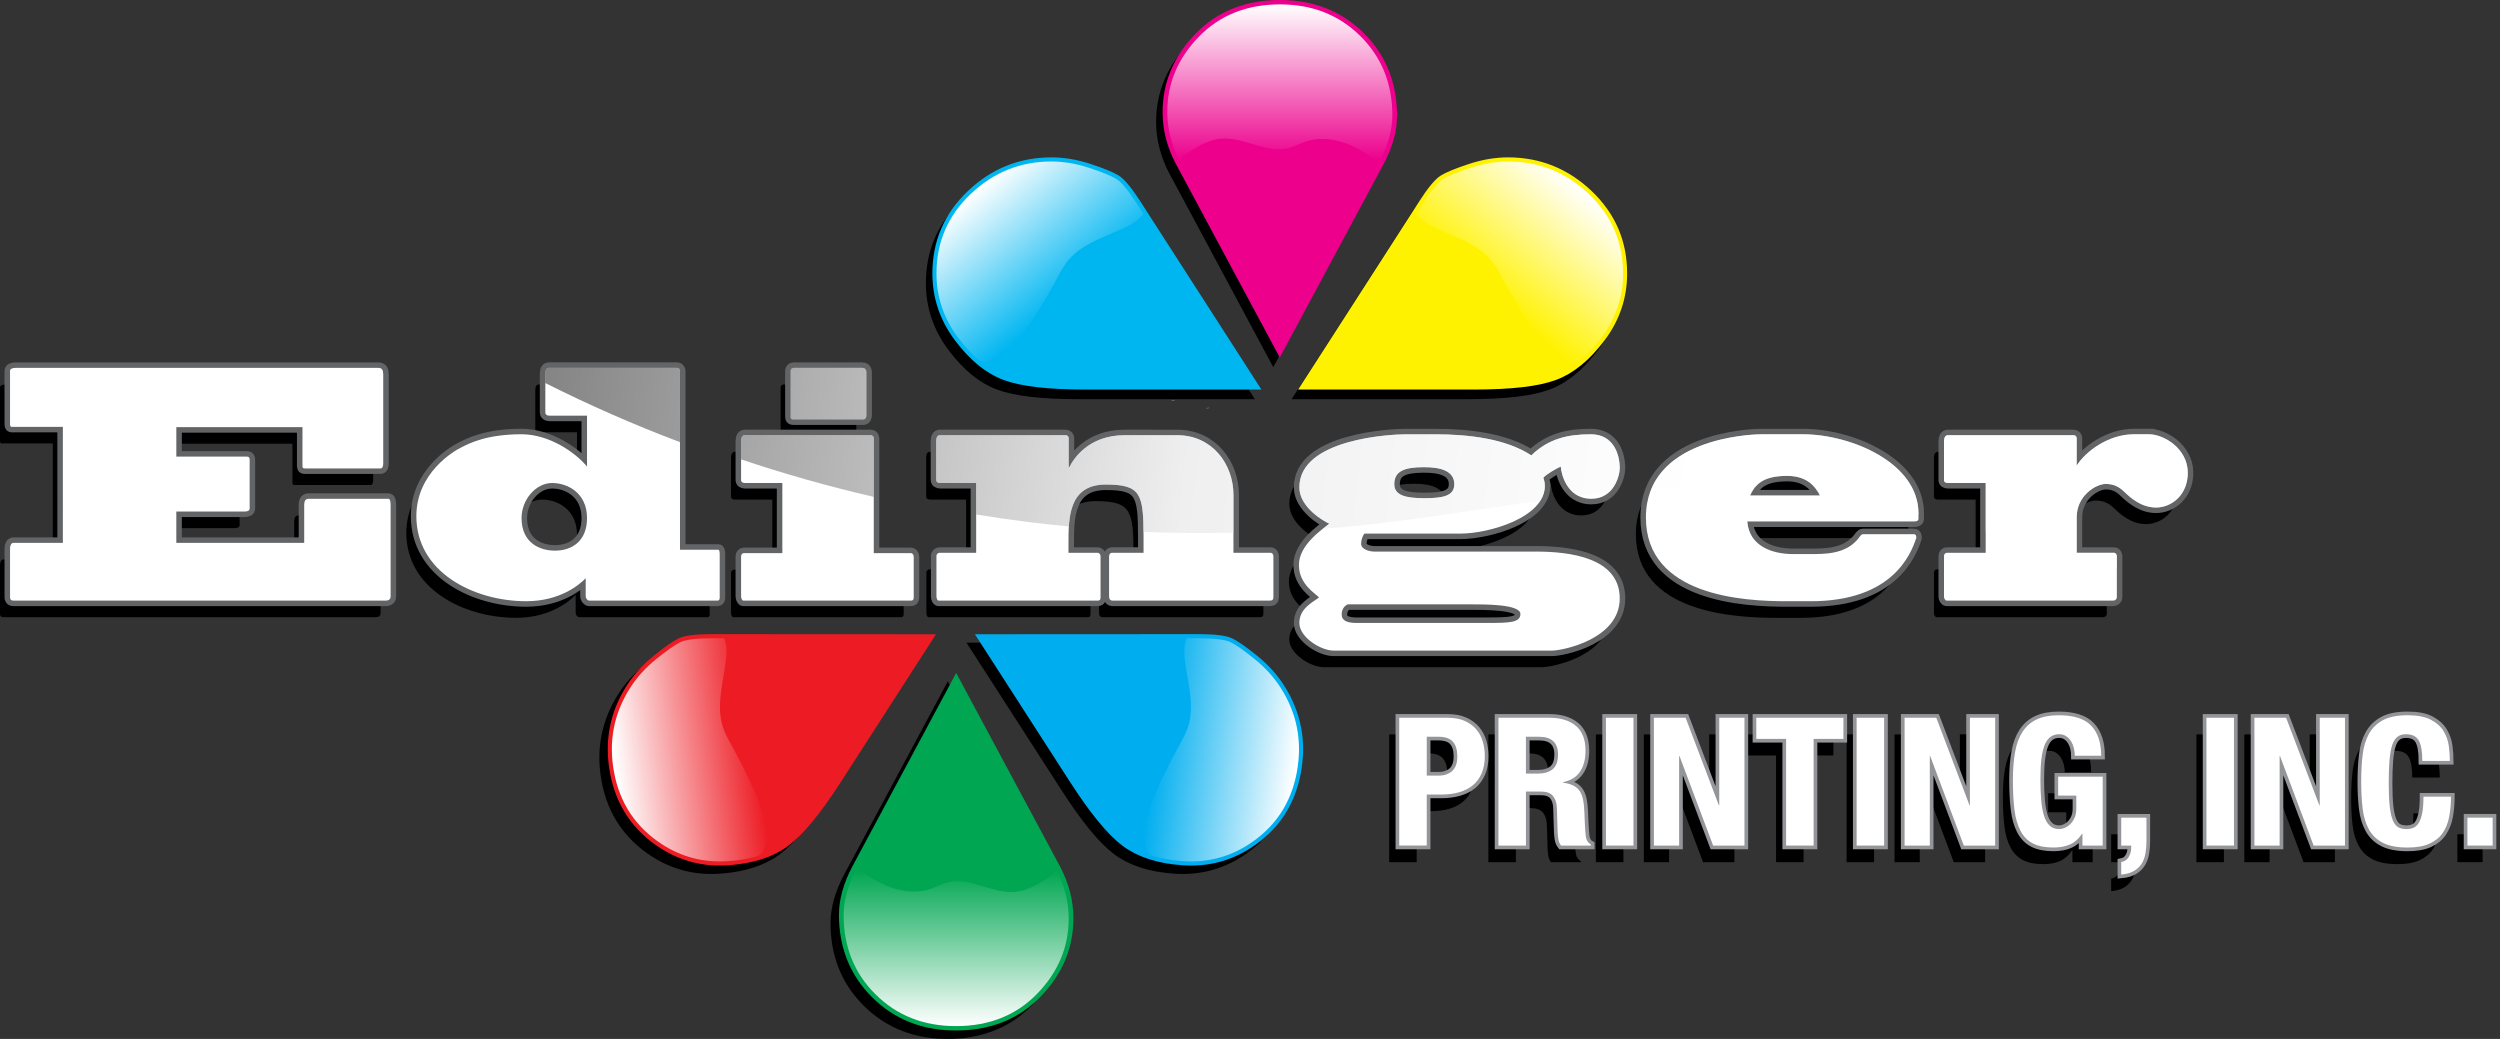
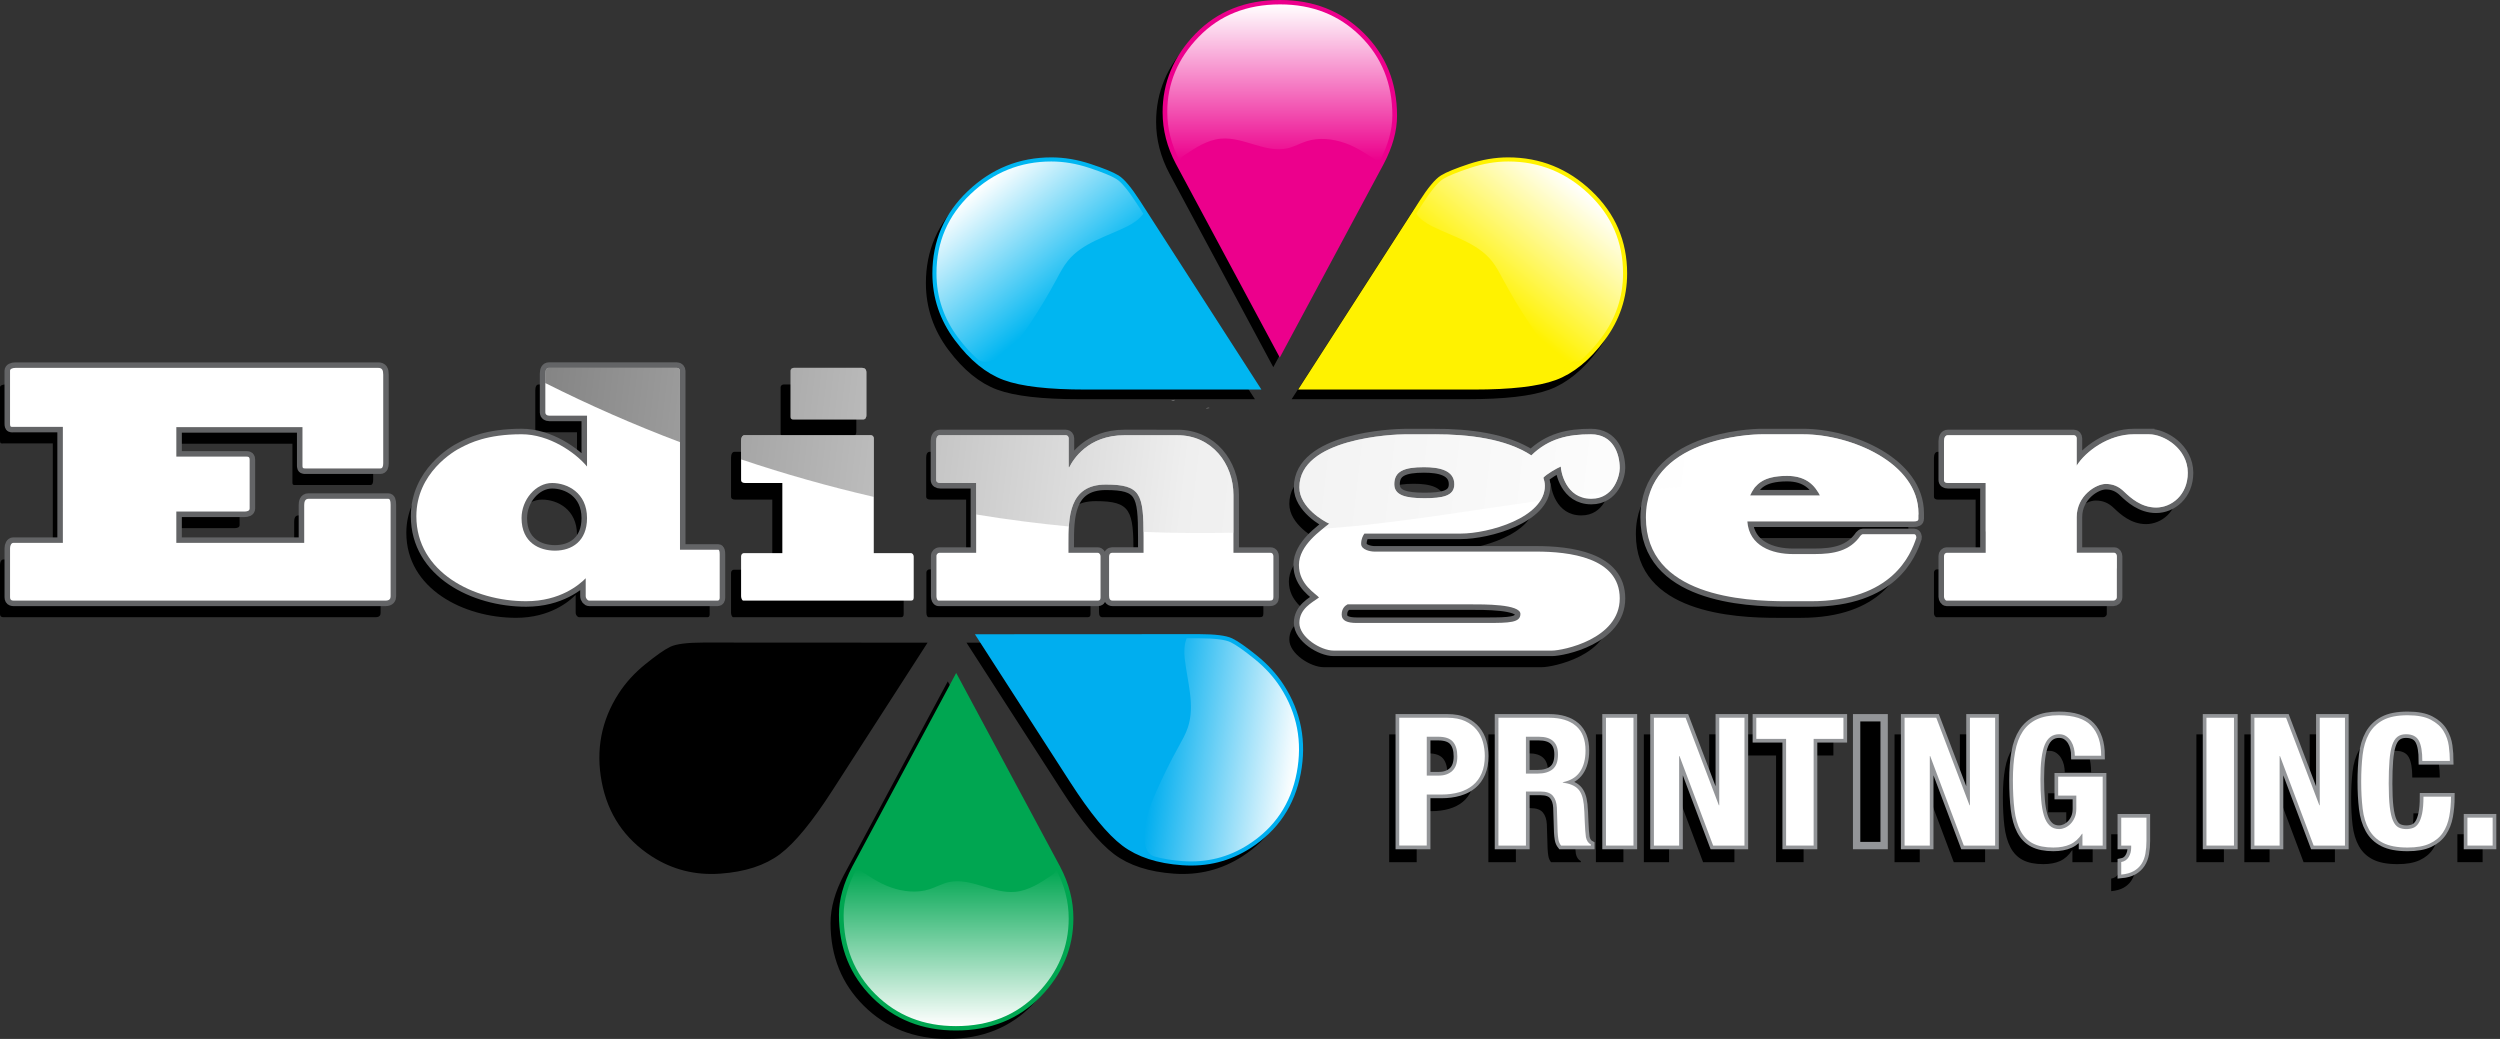
<svg xmlns="http://www.w3.org/2000/svg" version="1.1" x="0px" y="0px" width="223.4px" height="92.837px" viewBox="0 0 223.4 92.837" enable-background="new 0 0 223.4 92.837" xml:space="preserve">
  <rect x="0" y="0" width="223.4" height="92.837" fill="#333333" stroke="none" />
  <defs>
</defs>
  <g>
    <path d="M128.439,65.623c0.626,0,1.152,0.099,1.579,0.296c0.427,0.198,0.771,0.456,1.033,0.776   c0.262,0.319,0.449,0.686,0.563,1.096c0.113,0.41,0.17,0.829,0.17,1.255c0,0.587-0.094,1.099-0.281,1.536s-0.45,0.794-0.785,1.071   c-0.336,0.277-0.743,0.485-1.221,0.624c-0.479,0.139-1.008,0.208-1.588,0.208h-1.314v4.559h-2.459V65.623H128.439z M127.688,70.79   c0.489,0,0.885-0.139,1.187-0.416c0.301-0.277,0.452-0.709,0.452-1.296c0-0.575-0.131-1.013-0.393-1.312   c-0.262-0.298-0.7-0.447-1.314-0.447h-1.024v3.471H127.688z" />
    <path d="M137.54,65.623c1.024,0,1.82,0.243,2.39,0.729s0.854,1.224,0.854,2.215c0,0.768-0.165,1.395-0.495,1.88   s-0.842,0.797-1.536,0.936v0.032c0.614,0.085,1.064,0.271,1.349,0.56s0.461,0.752,0.529,1.392c0.022,0.213,0.04,0.445,0.051,0.695   c0.012,0.251,0.023,0.531,0.034,0.84c0.023,0.608,0.058,1.072,0.103,1.392c0.068,0.32,0.217,0.539,0.444,0.656v0.096h-2.663   c-0.126-0.16-0.205-0.344-0.239-0.552s-0.058-0.424-0.068-0.647l-0.068-2.191c-0.023-0.448-0.143-0.8-0.358-1.056   c-0.217-0.256-0.581-0.384-1.093-0.384h-1.314v4.83h-2.459V65.623H137.54z M136.481,70.614c0.592,0,1.047-0.131,1.365-0.393   c0.318-0.261,0.479-0.701,0.479-1.319c0-1.056-0.569-1.583-1.708-1.583h-1.16v3.295H136.481z" />
    <path d="M142.61,65.623h2.458v11.421h-2.458V65.623z" />
    <path d="M152.699,73.445h0.034v-7.822h2.254v11.421h-2.8l-3.005-7.998h-0.034v7.998h-2.254V65.623h2.834L152.699,73.445z" />
    <path d="M163.831,67.51h-2.663v9.533h-2.459V67.51h-2.663v-1.888h7.785V67.51z" />
-     <path d="M165.01,65.623h2.458v11.421h-2.458V65.623z" />
    <path d="M175.1,73.445h0.034v-7.822h2.254v11.421h-2.8l-3.005-7.998h-0.034v7.998h-2.254V65.623h2.834L175.1,73.445z" />
-     <path d="M184.431,68.358c-0.052-0.224-0.135-0.429-0.248-0.615c-0.114-0.187-0.259-0.342-0.436-0.464   c-0.177-0.123-0.39-0.185-0.64-0.185c-0.593,0-1.02,0.31-1.281,0.928c-0.262,0.619-0.393,1.643-0.393,3.071   c0,0.683,0.023,1.301,0.068,1.855c0.046,0.555,0.128,1.026,0.248,1.416c0.119,0.389,0.29,0.688,0.512,0.896s0.51,0.312,0.862,0.312   c0.147,0,0.311-0.037,0.486-0.112c0.177-0.074,0.342-0.186,0.495-0.335c0.154-0.149,0.282-0.339,0.385-0.568   s0.153-0.498,0.153-0.808v-1.168h-1.622v-1.695H187v6.158h-1.81v-1.056h-0.034c-0.297,0.448-0.652,0.766-1.067,0.952   c-0.416,0.186-0.913,0.279-1.494,0.279c-0.751,0-1.363-0.122-1.835-0.368c-0.473-0.245-0.843-0.623-1.11-1.135   c-0.268-0.513-0.446-1.145-0.537-1.896c-0.092-0.752-0.137-1.624-0.137-2.615c0-0.96,0.065-1.803,0.196-2.527   c0.131-0.726,0.355-1.33,0.674-1.815c0.319-0.485,0.74-0.851,1.264-1.096s1.178-0.368,1.964-0.368c1.343,0,2.311,0.312,2.902,0.936   s0.888,1.518,0.888,2.68h-2.356C184.507,68.8,184.481,68.581,184.431,68.358z" />
+     <path d="M184.431,68.358c-0.052-0.224-0.135-0.429-0.248-0.615c-0.114-0.187-0.259-0.342-0.436-0.464   c-0.177-0.123-0.39-0.185-0.64-0.185c-0.593,0-1.02,0.31-1.281,0.928c-0.262,0.619-0.393,1.643-0.393,3.071   c0,0.683,0.023,1.301,0.068,1.855c0.046,0.555,0.128,1.026,0.248,1.416c0.119,0.389,0.29,0.688,0.512,0.896s0.51,0.312,0.862,0.312   c0.147,0,0.311-0.037,0.486-0.112c0.177-0.074,0.342-0.186,0.495-0.335c0.154-0.149,0.282-0.339,0.385-0.568   s0.153-0.498,0.153-0.808v-1.168h-1.622v-1.695H187v6.158h-1.81v-1.056h-0.034c-0.297,0.448-0.652,0.766-1.067,0.952   c-0.416,0.186-0.913,0.279-1.494,0.279c-0.751,0-1.363-0.122-1.835-0.368c-0.473-0.245-0.843-0.623-1.11-1.135   c-0.268-0.513-0.446-1.145-0.537-1.896c-0.092-0.752-0.137-1.624-0.137-2.615c0-0.96,0.065-1.803,0.196-2.527   c0.131-0.726,0.355-1.33,0.674-1.815c0.319-0.485,0.74-0.851,1.264-1.096s1.178-0.368,1.964-0.368c1.343,0,2.311,0.312,2.902,0.936   s0.888,1.518,0.888,2.68h-2.356C184.507,68.8,184.481,68.581,184.431,68.358" />
    <path d="M190.909,76.627c0,0.395-0.031,0.771-0.094,1.128c-0.063,0.357-0.18,0.666-0.351,0.928   c-0.171,0.261-0.401,0.475-0.691,0.64s-0.663,0.27-1.118,0.312v-1.119c0.296-0.054,0.518-0.203,0.666-0.448   c0.147-0.245,0.222-0.518,0.222-0.815v-0.208h-0.888v-2.495h2.254V76.627z" />
    <path d="M196.27,65.623h2.458v11.421h-2.458V65.623z" />
    <path d="M206.359,73.445h0.034v-7.822h2.254v11.421h-2.8l-3.005-7.998h-0.034v7.998h-2.254V65.623h2.834L206.359,73.445z" />
    <path d="M215.246,67.663c-0.211-0.379-0.595-0.568-1.152-0.568c-0.308,0-0.561,0.078-0.76,0.232s-0.356,0.405-0.47,0.752   c-0.114,0.347-0.193,0.8-0.239,1.359c-0.045,0.56-0.068,1.245-0.068,2.055c0,0.864,0.031,1.562,0.095,2.096   c0.062,0.533,0.159,0.946,0.29,1.24c0.131,0.293,0.296,0.49,0.495,0.592c0.199,0.101,0.43,0.151,0.691,0.151   c0.216,0,0.418-0.034,0.605-0.104c0.188-0.069,0.351-0.208,0.487-0.416s0.244-0.501,0.324-0.88   c0.079-0.379,0.119-0.877,0.119-1.495h2.459c0,0.618-0.052,1.205-0.154,1.759c-0.102,0.555-0.293,1.04-0.571,1.456   c-0.279,0.416-0.672,0.741-1.179,0.976c-0.506,0.234-1.163,0.352-1.972,0.352c-0.922,0-1.656-0.139-2.202-0.416   c-0.547-0.277-0.965-0.677-1.255-1.199s-0.479-1.146-0.563-1.871c-0.085-0.726-0.128-1.525-0.128-2.399   c0-0.864,0.043-1.661,0.128-2.392s0.273-1.356,0.563-1.88c0.29-0.521,0.708-0.93,1.255-1.224c0.546-0.293,1.28-0.439,2.202-0.439   c0.877,0,1.568,0.134,2.074,0.4c0.507,0.267,0.885,0.604,1.136,1.016c0.25,0.41,0.407,0.853,0.47,1.327s0.094,0.92,0.094,1.336   h-2.459C215.561,68.646,215.456,68.04,215.246,67.663z" />
    <path d="M221.845,77.043h-2.254v-2.495h2.254V77.043z" />
  </g>
  <g>
    <path d="M32.898,34.357c0.351,0,0.449,0.194,0.449,0.61v7.903c0,0.277-0.058,0.472-0.253,0.472h-6.709   c-0.136,0-0.254,0-0.254-0.194v-3.494H14.86v2.634h6.279c0.195,0,0.273,0.056,0.273,0.277v4.354c0,0.222-0.234,0.277-0.468,0.277   H14.86v2.801h11.428v-3.383c0-0.25,0.058-0.555,0.37-0.555h7.138c0.136,0,0.214,0.139,0.214,0.527v8.18   c0,0.194-0.078,0.388-0.449,0.388H0.487C0.234,55.154,0,55.182,0,54.849v-4.381c0-0.25,0.117-0.472,0.292-0.472h4.427V39.625H0.273   C0.117,39.625,0,39.681,0,39.348v-4.742c0-0.139,0.195-0.249,0.487-0.249H32.898z" />
    <path d="M51.559,38.627h-3.374c-0.214,0-0.351-0.111-0.351-0.277v-3.466c0-0.361,0.117-0.527,0.312-0.527h11.448   c0.175,0,0.273,0.139,0.273,0.277v15.972h3.412c0.098,0,0.137,0.139,0.137,0.416v3.882c0,0.139-0.058,0.249-0.176,0.249H51.754   c-0.136,0-0.312-0.166-0.312-0.416v-1.581c-0.546,0.555-2.262,2.052-5.324,2.052c-4.661,0-9.809-2.579-9.809-7.598   c0-3.854,3.335-5.823,4.037-6.156c0.702-0.361,2.262-1.165,5.363-1.165c2.477,0,4.817,1.636,5.851,2.884V38.627z M45.708,47.778   c0,2.218,1.619,2.911,2.984,2.911c1.501,0,2.867-0.832,2.867-2.911c0-2.274-1.775-3.134-3.12-3.134   C46.976,44.644,45.708,46.142,45.708,47.778z" />
    <path d="M80.498,50.912c0.156,0,0.253,0.166,0.253,0.305v3.66c0,0.222-0.097,0.277-0.253,0.277H65.521   c-0.117,0-0.195-0.249-0.195-0.388v-3.577c0-0.166,0.136-0.277,0.234-0.277h3.452v-6.267h-3.335c-0.214,0-0.351-0.083-0.351-0.277   v-3.466c0-0.332,0.117-0.527,0.312-0.527H76.93c0.156,0,0.254,0.139,0.254,0.277v10.26H80.498z M76.15,34.357   c0.214,0,0.371,0.111,0.371,0.416v3.827c0,0.166-0.078,0.36-0.273,0.36h-6.24c-0.156,0-0.253-0.027-0.253-0.222v-4.132   c0-0.111,0.097-0.249,0.273-0.249H76.15z" />
    <path d="M104.313,40.374c3.062,0,5.012,2.523,5.012,5.352v5.158h3.316c0.195,0,0.253,0.194,0.253,0.305v3.66   c0,0.249-0.117,0.305-0.351,0.305H98.521c-0.234,0-0.312-0.166-0.312-0.444v-3.494c0-0.194,0.097-0.333,0.253-0.333h2.827v-1.415   c0-3.854-0.234-4.686-3.373-4.686c-3.335,0-3.335,2.995-3.335,5.296v0.804h2.613c0.156,0,0.253,0.166,0.253,0.305v3.688   c0,0.222-0.097,0.277-0.253,0.277H82.978c-0.117,0-0.195-0.194-0.195-0.388v-3.605c0-0.166,0.156-0.277,0.253-0.277h3.296v-6.239   h-3.199c-0.214,0-0.37-0.083-0.37-0.277v-3.466c0-0.332,0.117-0.527,0.312-0.527h11.272c0.156,0,0.254,0.139,0.254,0.277v2.579   h0.058c0.331-0.666,1.658-2.856,4.934-2.856H104.313z" />
    <path d="M127.323,40.291c3.003,0,6.338,0.388,8.62,1.885c1.56-1.525,3.315-1.885,5.324-1.885c2.009,0,2.574,1.775,2.574,3.022   c0,0.693-0.527,2.745-2.535,2.745c-2.301,0-2.73-2.468-2.73-2.884c-0.351,0.139-1.307,0.693-1.56,0.998   c0.058,0.166,0.136,0.444,0.136,0.721c0,2.856-5.051,4.271-7.527,4.271h-8.6c-0.117,0.166-0.293,0.471-0.293,0.915   c0,0.555,0.878,0.694,1.17,0.694h14.47c2.906,0,7.469,0.499,7.469,4.187c0,3.633-5.09,4.659-6.046,4.659h-19.521   c-1.151,0-3.062-1.192-3.062-2.468c0-1.276,1.151-1.83,1.755-2.274c-0.253-0.333-1.794-1.137-1.794-2.911   c0-1.775,2.029-3.134,2.711-3.688c-0.449-0.194-2.672-1.442-2.672-3.245c0-4.381,8.327-4.741,9.498-4.741H127.323z M119.522,55.487   c-0.214,0.111-0.527,0.36-0.527,0.915c0,0.554,0.507,0.749,1.346,0.749h11.583c2.086,0,3.042-0.028,3.042-0.804   c0-0.887-3.276-0.86-4.485-0.86H119.522z M123.696,44.755c0,0.999,1.034,1.248,2.691,1.248c1.638,0,2.672-0.194,2.672-1.248   c0-1.248-1.326-1.525-2.71-1.525C124.573,43.231,123.696,43.591,123.696,44.755z" />
    <path d="M158.759,55.21c-3.803,0-12.578-0.444-12.578-7.487c0-7.071,9.322-7.431,10.336-7.431h3.705   c4.232,0,10.316,2.523,10.316,7.071v0.499c0,0.139-0.117,0.222-0.429,0.222h-14.86c0.156,2.191,2.203,2.911,4.075,2.911h1.931   c1.716,0,3.159-0.277,4.096-1.636c0.078-0.083,0.156-0.139,0.214-0.139h4.583c0.175,0,0.214,0.249,0.195,0.333   c-0.488,1.47-2.125,5.657-9.439,5.657H158.759z M161.723,45.754c-0.409-0.832-1.17-1.747-2.925-1.747   c-2.281,0-2.886,0.86-3.296,1.747H161.723z" />
    <path d="M191.131,40.291c1.365,0,3.471,1.303,3.471,3.438c0,1.997-1.463,3.106-2.828,3.106c-1.346,0-2.301-0.887-2.828-1.386   c-0.526-0.527-1.053-0.721-1.677-0.721c-0.878,0-2.594,1.053-2.594,2.967v3.189h3.354c0.136,0,0.234,0.166,0.234,0.305v3.66   c0,0.194-0.175,0.305-0.312,0.305h-14.899c-0.117,0-0.234-0.194-0.234-0.333v-3.66c0-0.166,0.136-0.277,0.234-0.277h3.491v-6.239   h-3.374c-0.214,0-0.351-0.083-0.351-0.277v-3.466c0-0.332,0.136-0.527,0.331-0.527h11.272c0.156,0,0.254,0.139,0.254,0.277v2.44   c0.799-1.276,2.847-2.801,5.109-2.801H191.131z" />
  </g>
  <linearGradient id="SVGID_1_" gradientUnits="userSpaceOnUse" x1="105.021" y1="35.759" x2="104.666" y2="35.759">
    <stop offset="0" style="stop-color:#FFFFFF;stop-opacity:0" />
    <stop offset="1" style="stop-color:#FFFFFF" />
  </linearGradient>
  <path fill="url(#SVGID_1_)" d="M104.973,35.722c0.031,0.049,0.048,0.074,0.048,0.074s-0.126,0-0.355,0" />
  <path stroke="#000000" stroke-width="0.657" d="M86.968,57.757l8.175,12.692c1.784,2.77,3.316,4.643,4.602,5.611  c1.285,0.969,3.009,1.53,5.174,1.682c2.159,0.156,4.132-0.342,5.913-1.489c2.36-1.52,3.803-3.668,4.329-6.44  c0.527-2.773,0.038-5.327-1.466-7.663c-0.601-0.932-1.376-1.784-2.328-2.552c-0.951-0.768-1.665-1.271-2.143-1.5  c-0.477-0.232-1.417-0.346-2.824-0.351L86.968,57.757z" />
  <path stroke="#000000" stroke-width="0.657" d="M84.695,61.581l8.991,16.759c0.771,1.456,1.153,2.942,1.153,4.466  c0,2.557-0.942,4.816-2.831,6.77c-1.887,1.952-4.332,2.932-7.34,2.932c-2.9,0-5.315-0.95-7.234-2.853  c-1.923-1.903-2.888-4.292-2.888-7.161c0-1.315,0.387-2.698,1.155-4.154L84.695,61.581z" />
  <path stroke="#000000" stroke-width="0.657" d="M82.286,57.757l-8.175,12.692c-1.784,2.77-3.316,4.643-4.602,5.611  c-1.285,0.969-3.009,1.53-5.174,1.682c-2.159,0.156-4.132-0.342-5.913-1.489c-2.36-1.52-3.803-3.668-4.329-6.44  c-0.527-2.773-0.038-5.327,1.466-7.663c0.601-0.932,1.376-1.784,2.328-2.552c0.951-0.768,1.665-1.271,2.143-1.5  c0.477-0.232,1.417-0.346,2.824-0.351L82.286,57.757z" />
  <g>
    <path stroke="#000000" stroke-width="0.657" d="M113.782,32.118l-8.991-16.759c-0.771-1.456-1.153-2.942-1.153-4.466   c0-2.557,0.942-4.816,2.831-6.77c1.887-1.952,4.332-2.932,7.34-2.932c2.9,0,5.315,0.95,7.234,2.853   c1.923,1.903,2.888,4.292,2.888,7.161c0,1.315-0.387,2.698-1.155,4.154L113.782,32.118z" />
    <path stroke="#000000" stroke-width="0.657" d="M111.537,35.344H96.44c-3.294,0-5.7-0.274-7.209-0.83   c-1.51-0.555-2.916-1.701-4.215-3.439c-1.3-1.731-1.95-3.659-1.95-5.777c0-2.807,1.024-5.183,3.07-7.127   c2.046-1.944,4.457-2.917,7.236-2.917c1.109,0,2.245,0.191,3.405,0.575c1.161,0.384,1.97,0.712,2.421,0.989   c0.453,0.275,1.058,1.004,1.824,2.184L111.537,35.344z" />
    <path stroke="#000000" stroke-width="0.657" d="M116.022,35.344h15.097c3.294,0,5.7-0.274,7.209-0.83   c1.51-0.555,2.916-1.701,4.215-3.439c1.3-1.731,1.95-3.659,1.95-5.777c0-2.807-1.024-5.183-3.07-7.127   c-2.046-1.944-4.457-2.917-7.236-2.917c-1.109,0-2.245,0.191-3.405,0.575c-1.161,0.384-1.97,0.712-2.421,0.989   c-0.453,0.275-1.058,1.004-1.824,2.184L116.022,35.344z" />
  </g>
  <g>
    <path stroke="#939598" stroke-width="0.657" d="M129.338,64.139c0.626,0,1.152,0.099,1.579,0.296   c0.427,0.198,0.771,0.456,1.033,0.776c0.262,0.319,0.449,0.686,0.563,1.096c0.113,0.41,0.17,0.829,0.17,1.255   c0,0.587-0.094,1.099-0.281,1.536s-0.45,0.794-0.785,1.071c-0.336,0.277-0.743,0.485-1.221,0.624   c-0.479,0.139-1.008,0.208-1.588,0.208h-1.314v4.559h-2.459V64.139H129.338z M128.587,69.306c0.489,0,0.885-0.139,1.187-0.416   c0.301-0.277,0.452-0.709,0.452-1.296c0-0.575-0.131-1.013-0.393-1.312c-0.262-0.298-0.7-0.447-1.314-0.447h-1.024v3.471H128.587z" />
    <path stroke="#939598" stroke-width="0.657" d="M138.438,64.139c1.024,0,1.82,0.243,2.39,0.729s0.854,1.224,0.854,2.215   c0,0.768-0.165,1.395-0.495,1.88s-0.842,0.797-1.536,0.936v0.032c0.614,0.085,1.064,0.271,1.349,0.56s0.461,0.752,0.529,1.392   c0.022,0.213,0.04,0.445,0.051,0.695c0.012,0.251,0.023,0.531,0.034,0.84c0.023,0.608,0.058,1.072,0.103,1.392   c0.068,0.32,0.217,0.539,0.444,0.656v0.096h-2.663c-0.126-0.16-0.205-0.344-0.239-0.552s-0.058-0.424-0.068-0.647l-0.068-2.191   c-0.023-0.448-0.143-0.8-0.358-1.056c-0.217-0.256-0.581-0.384-1.093-0.384h-1.314v4.83h-2.459V64.139H138.438z M137.38,69.13   c0.592,0,1.047-0.131,1.365-0.393c0.318-0.261,0.479-0.701,0.479-1.319c0-1.056-0.569-1.583-1.708-1.583h-1.16v3.295H137.38z" />
    <path stroke="#939598" stroke-width="0.657" d="M143.509,64.139h2.458V75.56h-2.458V64.139z" />
    <path stroke="#939598" stroke-width="0.657" d="M153.598,71.961h0.034v-7.822h2.254V75.56h-2.8l-3.005-7.998h-0.034v7.998h-2.254   V64.139h2.834L153.598,71.961z" />
    <path stroke="#939598" stroke-width="0.657" d="M164.729,66.027h-2.663v9.533h-2.459v-9.533h-2.663v-1.888h7.785V66.027z" />
    <path stroke="#939598" stroke-width="0.657" d="M165.908,64.139h2.458V75.56h-2.458V64.139z" />
    <path stroke="#939598" stroke-width="0.657" d="M175.998,71.961h0.034v-7.822h2.254V75.56h-2.8l-3.005-7.998h-0.034v7.998h-2.254   V64.139h2.834L175.998,71.961z" />
    <path stroke="#939598" stroke-width="0.657" d="M185.329,66.874c-0.052-0.224-0.135-0.429-0.248-0.615   c-0.114-0.187-0.259-0.342-0.436-0.464c-0.177-0.123-0.39-0.185-0.64-0.185c-0.593,0-1.02,0.31-1.281,0.928   c-0.262,0.619-0.393,1.643-0.393,3.071c0,0.683,0.023,1.301,0.068,1.855c0.046,0.555,0.128,1.026,0.248,1.416   c0.119,0.389,0.29,0.688,0.512,0.896s0.51,0.312,0.862,0.312c0.147,0,0.311-0.037,0.486-0.112c0.177-0.074,0.342-0.186,0.495-0.335   c0.154-0.149,0.282-0.339,0.385-0.568s0.153-0.498,0.153-0.808v-1.168h-1.622v-1.695h3.979v6.158h-1.81v-1.056h-0.034   c-0.297,0.448-0.652,0.766-1.067,0.952c-0.416,0.186-0.913,0.279-1.494,0.279c-0.751,0-1.363-0.122-1.835-0.368   c-0.473-0.245-0.843-0.623-1.11-1.135c-0.268-0.513-0.446-1.145-0.537-1.896c-0.092-0.752-0.137-1.624-0.137-2.615   c0-0.96,0.065-1.803,0.196-2.527c0.131-0.726,0.355-1.33,0.674-1.815c0.319-0.485,0.74-0.851,1.264-1.096s1.178-0.368,1.964-0.368   c1.343,0,2.311,0.312,2.902,0.936s0.888,1.518,0.888,2.68h-2.356C185.405,67.317,185.38,67.098,185.329,66.874z" />
    <path stroke="#939598" stroke-width="0.657" d="M191.808,75.144c0,0.395-0.031,0.771-0.094,1.128   c-0.063,0.357-0.18,0.666-0.351,0.928c-0.171,0.261-0.401,0.475-0.691,0.64s-0.663,0.27-1.118,0.312v-1.119   c0.296-0.054,0.518-0.203,0.666-0.448c0.147-0.245,0.222-0.518,0.222-0.815V75.56h-0.888v-2.495h2.254V75.144z" />
    <path stroke="#939598" stroke-width="0.657" d="M197.169,64.139h2.458V75.56h-2.458V64.139z" />
    <path stroke="#939598" stroke-width="0.657" d="M207.258,71.961h0.034v-7.822h2.254V75.56h-2.8l-3.005-7.998h-0.034v7.998h-2.254   V64.139h2.834L207.258,71.961z" />
    <path stroke="#939598" stroke-width="0.657" d="M216.144,66.179c-0.211-0.379-0.595-0.568-1.152-0.568   c-0.308,0-0.561,0.078-0.76,0.232s-0.356,0.405-0.47,0.752c-0.114,0.347-0.193,0.8-0.239,1.359   c-0.045,0.56-0.068,1.245-0.068,2.055c0,0.864,0.031,1.562,0.095,2.096c0.062,0.533,0.159,0.946,0.29,1.24   c0.131,0.293,0.296,0.49,0.495,0.592c0.199,0.101,0.43,0.151,0.691,0.151c0.216,0,0.418-0.034,0.605-0.104   c0.188-0.069,0.351-0.208,0.487-0.416s0.244-0.501,0.324-0.88c0.079-0.379,0.119-0.877,0.119-1.495h2.459   c0,0.618-0.052,1.205-0.154,1.759c-0.102,0.555-0.293,1.04-0.571,1.456c-0.279,0.416-0.672,0.741-1.179,0.976   c-0.506,0.234-1.163,0.352-1.972,0.352c-0.922,0-1.656-0.139-2.202-0.416c-0.547-0.277-0.965-0.677-1.255-1.199   s-0.479-1.146-0.563-1.871c-0.085-0.726-0.128-1.525-0.128-2.399c0-0.864,0.043-1.661,0.128-2.392s0.273-1.356,0.563-1.88   c0.29-0.521,0.708-0.93,1.255-1.224c0.546-0.293,1.28-0.439,2.202-0.439c0.877,0,1.568,0.134,2.074,0.4   c0.507,0.267,0.885,0.604,1.136,1.016c0.25,0.41,0.407,0.853,0.47,1.327s0.094,0.92,0.094,1.336h-2.459   C216.46,67.163,216.354,66.557,216.144,66.179z" />
    <path stroke="#939598" stroke-width="0.657" d="M222.743,75.56h-2.254v-2.495h2.254V75.56z" />
  </g>
  <g>
    <path fill="#FFFFFF" d="M129.338,64.139c0.626,0,1.152,0.099,1.579,0.296c0.427,0.198,0.771,0.456,1.033,0.776   c0.262,0.319,0.449,0.686,0.563,1.096c0.113,0.41,0.17,0.829,0.17,1.255c0,0.587-0.094,1.099-0.281,1.536s-0.45,0.794-0.785,1.071   c-0.336,0.277-0.743,0.485-1.221,0.624c-0.479,0.139-1.008,0.208-1.588,0.208h-1.314v4.559h-2.459V64.139H129.338z M128.587,69.306   c0.489,0,0.885-0.139,1.187-0.416c0.301-0.277,0.452-0.709,0.452-1.296c0-0.575-0.131-1.013-0.393-1.312   c-0.262-0.298-0.7-0.447-1.314-0.447h-1.024v3.471H128.587z" />
    <path fill="#FFFFFF" d="M138.438,64.139c1.024,0,1.82,0.243,2.39,0.729s0.854,1.224,0.854,2.215c0,0.768-0.165,1.395-0.495,1.88   s-0.842,0.797-1.536,0.936v0.032c0.614,0.085,1.064,0.271,1.349,0.56s0.461,0.752,0.529,1.392c0.022,0.213,0.04,0.445,0.051,0.695   c0.012,0.251,0.023,0.531,0.034,0.84c0.023,0.608,0.058,1.072,0.103,1.392c0.068,0.32,0.217,0.539,0.444,0.656v0.096h-2.663   c-0.126-0.16-0.205-0.344-0.239-0.552s-0.058-0.424-0.068-0.647l-0.068-2.191c-0.023-0.448-0.143-0.8-0.358-1.056   c-0.217-0.256-0.581-0.384-1.093-0.384h-1.314v4.83h-2.459V64.139H138.438z M137.38,69.13c0.592,0,1.047-0.131,1.365-0.393   c0.318-0.261,0.479-0.701,0.479-1.319c0-1.056-0.569-1.583-1.708-1.583h-1.16v3.295H137.38z" />
    <path fill="#FFFFFF" d="M143.509,64.139h2.458V75.56h-2.458V64.139z" />
    <path fill="#FFFFFF" d="M153.598,71.961h0.034v-7.822h2.254V75.56h-2.8l-3.005-7.998h-0.034v7.998h-2.254V64.139h2.834   L153.598,71.961z" />
    <path fill="#FFFFFF" d="M164.729,66.027h-2.663v9.533h-2.459v-9.533h-2.663v-1.888h7.785V66.027z" />
-     <path fill="#FFFFFF" d="M165.908,64.139h2.458V75.56h-2.458V64.139z" />
    <path fill="#FFFFFF" d="M175.998,71.961h0.034v-7.822h2.254V75.56h-2.8l-3.005-7.998h-0.034v7.998h-2.254V64.139h2.834   L175.998,71.961z" />
    <path fill="#FFFFFF" d="M185.329,66.874c-0.052-0.224-0.135-0.429-0.248-0.615c-0.114-0.187-0.259-0.342-0.436-0.464   c-0.177-0.123-0.39-0.185-0.64-0.185c-0.593,0-1.02,0.31-1.281,0.928c-0.262,0.619-0.393,1.643-0.393,3.071   c0,0.683,0.023,1.301,0.068,1.855c0.046,0.555,0.128,1.026,0.248,1.416c0.119,0.389,0.29,0.688,0.512,0.896s0.51,0.312,0.862,0.312   c0.147,0,0.311-0.037,0.486-0.112c0.177-0.074,0.342-0.186,0.495-0.335c0.154-0.149,0.282-0.339,0.385-0.568   s0.153-0.498,0.153-0.808v-1.168h-1.622v-1.695h3.979v6.158h-1.81v-1.056h-0.034c-0.297,0.448-0.652,0.766-1.067,0.952   c-0.416,0.186-0.913,0.279-1.494,0.279c-0.751,0-1.363-0.122-1.835-0.368c-0.473-0.245-0.843-0.623-1.11-1.135   c-0.268-0.513-0.446-1.145-0.537-1.896c-0.092-0.752-0.137-1.624-0.137-2.615c0-0.96,0.065-1.803,0.196-2.527   c0.131-0.726,0.355-1.33,0.674-1.815c0.319-0.485,0.74-0.851,1.264-1.096s1.178-0.368,1.964-0.368c1.343,0,2.311,0.312,2.902,0.936   s0.888,1.518,0.888,2.68h-2.356C185.405,67.317,185.38,67.098,185.329,66.874z" />
    <path fill="#FFFFFF" d="M191.808,75.144c0,0.395-0.031,0.771-0.094,1.128c-0.063,0.357-0.18,0.666-0.351,0.928   c-0.171,0.261-0.401,0.475-0.691,0.64s-0.663,0.27-1.118,0.312v-1.119c0.296-0.054,0.518-0.203,0.666-0.448   c0.147-0.245,0.222-0.518,0.222-0.815V75.56h-0.888v-2.495h2.254V75.144z" />
    <path fill="#FFFFFF" d="M197.169,64.139h2.458V75.56h-2.458V64.139z" />
    <path fill="#FFFFFF" d="M207.258,71.961h0.034v-7.822h2.254V75.56h-2.8l-3.005-7.998h-0.034v7.998h-2.254V64.139h2.834   L207.258,71.961z" />
    <path fill="#FFFFFF" d="M216.144,66.179c-0.211-0.379-0.595-0.568-1.152-0.568c-0.308,0-0.561,0.078-0.76,0.232   s-0.356,0.405-0.47,0.752c-0.114,0.347-0.193,0.8-0.239,1.359c-0.045,0.56-0.068,1.245-0.068,2.055   c0,0.864,0.031,1.562,0.095,2.096c0.062,0.533,0.159,0.946,0.29,1.24c0.131,0.293,0.296,0.49,0.495,0.592   c0.199,0.101,0.43,0.151,0.691,0.151c0.216,0,0.418-0.034,0.605-0.104c0.188-0.069,0.351-0.208,0.487-0.416s0.244-0.501,0.324-0.88   c0.079-0.379,0.119-0.877,0.119-1.495h2.459c0,0.618-0.052,1.205-0.154,1.759c-0.102,0.555-0.293,1.04-0.571,1.456   c-0.279,0.416-0.672,0.741-1.179,0.976c-0.506,0.234-1.163,0.352-1.972,0.352c-0.922,0-1.656-0.139-2.202-0.416   c-0.547-0.277-0.965-0.677-1.255-1.199s-0.479-1.146-0.563-1.871c-0.085-0.726-0.128-1.525-0.128-2.399   c0-0.864,0.043-1.661,0.128-2.392s0.273-1.356,0.563-1.88c0.29-0.521,0.708-0.93,1.255-1.224c0.546-0.293,1.28-0.439,2.202-0.439   c0.877,0,1.568,0.134,2.074,0.4c0.507,0.267,0.885,0.604,1.136,1.016c0.25,0.41,0.407,0.853,0.47,1.327s0.094,0.92,0.094,1.336   h-2.459C216.46,67.163,216.354,66.557,216.144,66.179z" />
    <path fill="#FFFFFF" d="M222.743,75.56h-2.254v-2.495h2.254V75.56z" />
  </g>
  <g>
    <path stroke="#636466" stroke-width="0.986" d="M33.796,32.874c0.351,0,0.449,0.194,0.449,0.61v7.903   c0,0.277-0.058,0.472-0.253,0.472h-6.709c-0.136,0-0.254,0-0.254-0.194V38.17H15.757v2.634h6.279c0.195,0,0.273,0.056,0.273,0.277   v4.354c0,0.222-0.234,0.277-0.468,0.277h-6.085v2.801h11.428V45.13c0-0.25,0.058-0.555,0.37-0.555h7.138   c0.136,0,0.214,0.139,0.214,0.527v8.18c0,0.194-0.078,0.388-0.449,0.388H1.385c-0.253,0-0.487,0.028-0.487-0.305v-4.381   c0-0.25,0.117-0.472,0.292-0.472h4.427V38.142H1.17c-0.156,0-0.273,0.056-0.273-0.277v-4.742c0-0.139,0.195-0.249,0.487-0.249   H33.796z" />
    <path stroke="#636466" stroke-width="0.986" d="M52.456,37.144h-3.374c-0.214,0-0.351-0.111-0.351-0.277V33.4   c0-0.361,0.117-0.527,0.312-0.527h11.448c0.175,0,0.273,0.139,0.273,0.277v15.972h3.412c0.098,0,0.137,0.139,0.137,0.416v3.882   c0,0.139-0.058,0.249-0.176,0.249H52.651c-0.136,0-0.312-0.166-0.312-0.416v-1.581c-0.546,0.555-2.262,2.052-5.324,2.052   c-4.661,0-9.809-2.579-9.809-7.598c0-3.854,3.335-5.823,4.037-6.156c0.702-0.361,2.262-1.165,5.363-1.165   c2.477,0,4.817,1.636,5.851,2.884V37.144z M46.606,46.295c0,2.218,1.619,2.911,2.984,2.911c1.501,0,2.867-0.832,2.867-2.911   c0-2.274-1.775-3.134-3.12-3.134C47.873,43.161,46.606,44.659,46.606,46.295z" />
-     <path stroke="#636466" stroke-width="0.986" d="M81.396,49.428c0.156,0,0.253,0.166,0.253,0.305v3.66   c0,0.222-0.097,0.277-0.253,0.277H66.419c-0.117,0-0.195-0.249-0.195-0.388v-3.577c0-0.166,0.136-0.277,0.234-0.277h3.452v-6.267   h-3.335c-0.214,0-0.351-0.083-0.351-0.277v-3.466c0-0.332,0.117-0.527,0.312-0.527h11.291c0.156,0,0.254,0.139,0.254,0.277v10.26   H81.396z M77.047,32.874c0.214,0,0.371,0.111,0.371,0.416v3.827c0,0.166-0.078,0.36-0.273,0.36h-6.24   c-0.156,0-0.253-0.027-0.253-0.222v-4.132c0-0.111,0.097-0.249,0.273-0.249H77.047z" />
    <path stroke="#636466" stroke-width="0.986" d="M105.21,38.891c3.062,0,5.012,2.523,5.012,5.352V49.4h3.316   c0.195,0,0.253,0.194,0.253,0.305v3.66c0,0.249-0.117,0.305-0.351,0.305H99.419c-0.234,0-0.312-0.166-0.312-0.444v-3.494   c0-0.194,0.097-0.333,0.253-0.333h2.827v-1.415c0-3.854-0.234-4.686-3.373-4.686c-3.335,0-3.335,2.995-3.335,5.296V49.4h2.613   c0.156,0,0.253,0.166,0.253,0.305v3.688c0,0.222-0.097,0.277-0.253,0.277H83.876c-0.117,0-0.195-0.194-0.195-0.388v-3.605   c0-0.166,0.156-0.277,0.253-0.277h3.296v-6.239h-3.199c-0.214,0-0.37-0.083-0.37-0.277v-3.466c0-0.332,0.117-0.527,0.312-0.527   h11.272c0.156,0,0.254,0.139,0.254,0.277v2.579h0.058c0.331-0.666,1.658-2.856,4.934-2.856H105.21z" />
    <path stroke="#636466" stroke-width="0.986" d="M128.221,38.808c3.003,0,6.338,0.388,8.62,1.885   c1.56-1.525,3.315-1.885,5.324-1.885c2.008,0,2.574,1.775,2.574,3.022c0,0.693-0.527,2.745-2.535,2.745   c-2.301,0-2.73-2.468-2.73-2.884c-0.351,0.139-1.307,0.693-1.56,0.998c0.058,0.166,0.136,0.444,0.136,0.721   c0,2.856-5.051,4.271-7.527,4.271h-8.6c-0.117,0.166-0.293,0.471-0.293,0.915c0,0.555,0.878,0.694,1.17,0.694h14.47   c2.906,0,7.469,0.499,7.469,4.187c0,3.633-5.09,4.659-6.046,4.659h-19.521c-1.151,0-3.062-1.192-3.062-2.468   c0-1.276,1.151-1.83,1.755-2.274c-0.253-0.333-1.794-1.137-1.794-2.911c0-1.775,2.029-3.134,2.711-3.688   c-0.449-0.194-2.672-1.442-2.672-3.245c0-4.381,8.327-4.741,9.498-4.741H128.221z M120.42,54.004   c-0.214,0.111-0.527,0.36-0.527,0.915c0,0.554,0.507,0.749,1.346,0.749h11.583c2.086,0,3.042-0.028,3.042-0.804   c0-0.887-3.276-0.86-4.485-0.86H120.42z M124.594,43.272c0,0.999,1.034,1.248,2.691,1.248c1.638,0,2.672-0.194,2.672-1.248   c0-1.248-1.326-1.525-2.71-1.525C125.471,41.747,124.594,42.107,124.594,43.272z" />
    <path stroke="#636466" stroke-width="0.986" d="M159.656,53.726c-3.803,0-12.578-0.444-12.578-7.487   c0-7.071,9.322-7.431,10.336-7.431h3.705c4.232,0,10.316,2.523,10.316,7.071v0.499c0,0.139-0.117,0.222-0.429,0.222h-14.86   c0.156,2.191,2.203,2.911,4.075,2.911h1.931c1.716,0,3.159-0.277,4.096-1.636c0.078-0.083,0.156-0.139,0.214-0.139h4.583   c0.175,0,0.214,0.249,0.195,0.333c-0.488,1.47-2.125,5.657-9.439,5.657H159.656z M162.62,44.271   c-0.409-0.832-1.17-1.747-2.925-1.747c-2.281,0-2.886,0.86-3.296,1.747H162.62z" />
    <path stroke="#636466" stroke-width="0.986" d="M192.029,38.808c1.365,0,3.471,1.303,3.471,3.438c0,1.997-1.463,3.106-2.828,3.106   c-1.345,0-2.301-0.887-2.828-1.386c-0.526-0.527-1.053-0.721-1.677-0.721c-0.878,0-2.594,1.053-2.594,2.967V49.4h3.354   c0.136,0,0.234,0.166,0.234,0.305v3.66c0,0.194-0.175,0.305-0.312,0.305h-14.899c-0.117,0-0.234-0.194-0.234-0.333v-3.66   c0-0.166,0.136-0.277,0.234-0.277h3.491v-6.239h-3.374c-0.214,0-0.351-0.083-0.351-0.277v-3.466c0-0.332,0.136-0.527,0.331-0.527   h11.272c0.156,0,0.254,0.139,0.254,0.277v2.44c0.799-1.276,2.847-2.801,5.109-2.801H192.029z" />
  </g>
  <g>
    <path fill="#FFFFFF" d="M33.796,32.874c0.351,0,0.449,0.194,0.449,0.61v7.903c0,0.277-0.058,0.472-0.253,0.472h-6.709   c-0.136,0-0.254,0-0.254-0.194V38.17H15.757v2.634h6.279c0.195,0,0.273,0.056,0.273,0.277v4.354c0,0.222-0.234,0.277-0.468,0.277   h-6.085v2.801h11.428V45.13c0-0.25,0.058-0.555,0.37-0.555h7.138c0.136,0,0.214,0.139,0.214,0.527v8.18   c0,0.194-0.078,0.388-0.449,0.388H1.385c-0.253,0-0.487,0.028-0.487-0.305v-4.381c0-0.25,0.117-0.472,0.292-0.472h4.427V38.142   H1.17c-0.156,0-0.273,0.056-0.273-0.277v-4.742c0-0.139,0.195-0.249,0.487-0.249H33.796z" />
    <path fill="#FFFFFF" d="M52.456,37.144h-3.374c-0.214,0-0.351-0.111-0.351-0.277V33.4c0-0.361,0.117-0.527,0.312-0.527h11.448   c0.175,0,0.273,0.139,0.273,0.277v15.972h3.412c0.098,0,0.137,0.139,0.137,0.416v3.882c0,0.139-0.058,0.249-0.176,0.249H52.651   c-0.136,0-0.312-0.166-0.312-0.416v-1.581c-0.546,0.555-2.262,2.052-5.324,2.052c-4.661,0-9.809-2.579-9.809-7.598   c0-3.854,3.335-5.823,4.037-6.156c0.702-0.361,2.262-1.165,5.363-1.165c2.477,0,4.817,1.636,5.851,2.884V37.144z M46.606,46.295   c0,2.218,1.619,2.911,2.984,2.911c1.501,0,2.867-0.832,2.867-2.911c0-2.274-1.775-3.134-3.12-3.134   C47.873,43.161,46.606,44.659,46.606,46.295z" />
    <path fill="#FFFFFF" d="M81.396,49.428c0.156,0,0.253,0.166,0.253,0.305v3.66c0,0.222-0.097,0.277-0.253,0.277H66.419   c-0.117,0-0.195-0.249-0.195-0.388v-3.577c0-0.166,0.136-0.277,0.234-0.277h3.452v-6.267h-3.335c-0.214,0-0.351-0.083-0.351-0.277   v-3.466c0-0.332,0.117-0.527,0.312-0.527h11.291c0.156,0,0.254,0.139,0.254,0.277v10.26H81.396z M77.047,32.874   c0.214,0,0.371,0.111,0.371,0.416v3.827c0,0.166-0.078,0.36-0.273,0.36h-6.24c-0.156,0-0.253-0.027-0.253-0.222v-4.132   c0-0.111,0.097-0.249,0.273-0.249H77.047z" />
    <path fill="#FFFFFF" d="M105.21,38.891c3.062,0,5.012,2.523,5.012,5.352V49.4h3.316c0.195,0,0.253,0.194,0.253,0.305v3.66   c0,0.249-0.117,0.305-0.351,0.305H99.419c-0.234,0-0.312-0.166-0.312-0.444v-3.494c0-0.194,0.097-0.333,0.253-0.333h2.827v-1.415   c0-3.854-0.234-4.686-3.373-4.686c-3.335,0-3.335,2.995-3.335,5.296V49.4h2.613c0.156,0,0.253,0.166,0.253,0.305v3.688   c0,0.222-0.097,0.277-0.253,0.277H83.876c-0.117,0-0.195-0.194-0.195-0.388v-3.605c0-0.166,0.156-0.277,0.253-0.277h3.296v-6.239   h-3.199c-0.214,0-0.37-0.083-0.37-0.277v-3.466c0-0.332,0.117-0.527,0.312-0.527h11.272c0.156,0,0.254,0.139,0.254,0.277v2.579   h0.058c0.331-0.666,1.658-2.856,4.934-2.856H105.21z" />
    <path fill="#FFFFFF" d="M128.221,38.808c3.003,0,6.338,0.388,8.62,1.885c1.56-1.525,3.315-1.885,5.324-1.885   c2.008,0,2.574,1.775,2.574,3.022c0,0.693-0.527,2.745-2.535,2.745c-2.301,0-2.73-2.468-2.73-2.884   c-0.351,0.139-1.307,0.693-1.56,0.998c0.058,0.166,0.136,0.444,0.136,0.721c0,2.856-5.051,4.271-7.527,4.271h-8.6   c-0.117,0.166-0.293,0.471-0.293,0.915c0,0.555,0.878,0.694,1.17,0.694h14.47c2.906,0,7.469,0.499,7.469,4.187   c0,3.633-5.09,4.659-6.046,4.659h-19.521c-1.151,0-3.062-1.192-3.062-2.468c0-1.276,1.151-1.83,1.755-2.274   c-0.253-0.333-1.794-1.137-1.794-2.911c0-1.775,2.029-3.134,2.711-3.688c-0.449-0.194-2.672-1.442-2.672-3.245   c0-4.381,8.327-4.741,9.498-4.741H128.221z M120.42,54.004c-0.214,0.111-0.527,0.36-0.527,0.915c0,0.554,0.507,0.749,1.346,0.749   h11.583c2.086,0,3.042-0.028,3.042-0.804c0-0.887-3.276-0.86-4.485-0.86H120.42z M124.594,43.272c0,0.999,1.034,1.248,2.691,1.248   c1.638,0,2.672-0.194,2.672-1.248c0-1.248-1.326-1.525-2.71-1.525C125.471,41.747,124.594,42.107,124.594,43.272z" />
    <path fill="#FFFFFF" d="M159.656,53.726c-3.803,0-12.578-0.444-12.578-7.487c0-7.071,9.322-7.431,10.336-7.431h3.705   c4.232,0,10.316,2.523,10.316,7.071v0.499c0,0.139-0.117,0.222-0.429,0.222h-14.86c0.156,2.191,2.203,2.911,4.075,2.911h1.931   c1.716,0,3.159-0.277,4.096-1.636c0.078-0.083,0.156-0.139,0.214-0.139h4.583c0.175,0,0.214,0.249,0.195,0.333   c-0.488,1.47-2.125,5.657-9.439,5.657H159.656z M162.62,44.271c-0.409-0.832-1.17-1.747-2.925-1.747   c-2.281,0-2.886,0.86-3.296,1.747H162.62z" />
    <path fill="#FFFFFF" d="M192.029,38.808c1.365,0,3.471,1.303,3.471,3.438c0,1.997-1.463,3.106-2.828,3.106   c-1.345,0-2.301-0.887-2.828-1.386c-0.526-0.527-1.053-0.721-1.677-0.721c-0.878,0-2.594,1.053-2.594,2.967V49.4h3.354   c0.136,0,0.234,0.166,0.234,0.305v3.66c0,0.194-0.175,0.305-0.312,0.305h-14.899c-0.117,0-0.234-0.194-0.234-0.333v-3.66   c0-0.166,0.136-0.277,0.234-0.277h3.491v-6.239h-3.374c-0.214,0-0.351-0.083-0.351-0.277v-3.466c0-0.332,0.136-0.527,0.331-0.527   h11.272c0.156,0,0.254,0.139,0.254,0.277v2.44c0.799-1.276,2.847-2.801,5.109-2.801H192.029z" />
  </g>
  <linearGradient id="SVGID_2_" gradientUnits="userSpaceOnUse" x1="108.117" y1="36.446" x2="107.748" y2="36.446">
    <stop offset="0" style="stop-color:#FFFFFF;stop-opacity:0" />
    <stop offset="1" style="stop-color:#FFFFFF" />
  </linearGradient>
  <path fill="url(#SVGID_2_)" d="M108.067,36.407c0.033,0.051,0.05,0.077,0.05,0.077s-0.131,0-0.369,0" />
  <g opacity="0.5">
    <linearGradient id="SVGID_3_" gradientUnits="userSpaceOnUse" x1="158.169" y1="44.998" x2="46.003" y2="31.912">
      <stop offset="0.065" style="stop-color:#FFFFFF" />
      <stop offset="0.46" style="stop-color:#E0E0E0" />
      <stop offset="1" style="stop-color:#000000" />
    </linearGradient>
    <path fill="url(#SVGID_3_)" d="M77.418,37.116c0,0.166-0.078,0.36-0.273,0.36h-6.24c-0.156,0-0.253-0.027-0.253-0.222v-4.132   c0-0.111,0.097-0.249,0.273-0.249h6.124c0.214,0,0.371,0.111,0.371,0.416V37.116z" />
    <linearGradient id="SVGID_4_" gradientUnits="userSpaceOnUse" x1="157.873" y1="47.536" x2="45.707" y2="34.45">
      <stop offset="0.065" style="stop-color:#FFFFFF" />
      <stop offset="0.46" style="stop-color:#E0E0E0" />
      <stop offset="1" style="stop-color:#000000" />
    </linearGradient>
    <path fill="url(#SVGID_4_)" d="M60.491,32.874H49.043c-0.195,0-0.312,0.166-0.312,0.527v0.83c3.923,1.971,7.939,3.735,12.032,5.28   v-6.359C60.764,33.012,60.666,32.874,60.491,32.874z" />
    <linearGradient id="SVGID_5_" gradientUnits="userSpaceOnUse" x1="158.169" y1="44.998" x2="46.003" y2="31.912">
      <stop offset="0.065" style="stop-color:#FFFFFF" />
      <stop offset="0.46" style="stop-color:#E0E0E0" />
      <stop offset="1" style="stop-color:#000000" />
    </linearGradient>
    <path fill="url(#SVGID_5_)" d="M77.047,32.874h-6.124c-0.175,0-0.273,0.139-0.273,0.249v4.132c0,0.194,0.097,0.222,0.253,0.222   h6.24c0.195,0,0.273-0.194,0.273-0.36v-3.827C77.418,32.984,77.262,32.874,77.047,32.874z" />
    <linearGradient id="SVGID_6_" gradientUnits="userSpaceOnUse" x1="157.477" y1="50.923" x2="45.312" y2="37.837">
      <stop offset="0.065" style="stop-color:#FFFFFF" />
      <stop offset="0.46" style="stop-color:#E0E0E0" />
      <stop offset="1" style="stop-color:#000000" />
    </linearGradient>
    <path fill="url(#SVGID_6_)" d="M77.827,38.891H66.536c-0.195,0-0.312,0.194-0.312,0.527v1.632   c3.899,1.311,7.857,2.428,11.857,3.352v-5.234C78.081,39.029,77.983,38.891,77.827,38.891z" />
    <linearGradient id="SVGID_7_" gradientUnits="userSpaceOnUse" x1="157.627" y1="49.645" x2="45.461" y2="36.559">
      <stop offset="0.065" style="stop-color:#FFFFFF" />
      <stop offset="0.46" style="stop-color:#E0E0E0" />
      <stop offset="1" style="stop-color:#000000" />
    </linearGradient>
    <path fill="url(#SVGID_7_)" d="M105.21,38.891h-4.719c-3.276,0-4.603,2.191-4.934,2.856h-0.058v-2.579   c0-0.139-0.097-0.277-0.254-0.277H83.974c-0.195,0-0.312,0.194-0.312,0.527v3.466c0,0.194,0.156,0.277,0.37,0.277h3.199v2.813   c2.75,0.451,5.513,0.807,8.284,1.074c0.122-1.905,0.683-3.748,3.299-3.748c3.009,0,3.348,0.772,3.371,4.229   c2.677,0.114,5.358,0.132,8.037,0.072v-3.358C110.222,41.414,108.272,38.891,105.21,38.891z" />
    <linearGradient id="SVGID_8_" gradientUnits="userSpaceOnUse" x1="158.021" y1="46.266" x2="45.856" y2="33.179">
      <stop offset="0.065" style="stop-color:#FFFFFF" />
      <stop offset="0.46" style="stop-color:#E0E0E0" />
      <stop offset="1" style="stop-color:#000000" />
    </linearGradient>
    <path fill="url(#SVGID_8_)" d="M144.738,41.83c0-1.248-0.566-3.022-2.574-3.022c-2.009,0-3.764,0.36-5.324,1.885   c-2.282-1.497-5.616-1.885-8.62-1.885h-2.613c-1.17,0-9.498,0.36-9.498,4.741c0,1.803,2.223,3.051,2.672,3.245   c-0.142,0.116-0.35,0.274-0.579,0.456c0.968-0.076,1.936-0.144,2.902-0.243c5.506-0.564,11.022-1.493,16.534-2.266   c0.255-0.403,0.41-0.844,0.41-1.33c0-0.277-0.078-0.554-0.136-0.721c0.254-0.305,1.209-0.86,1.56-0.998   c0,0.331,0.29,1.948,1.565,2.598c0.915-0.114,1.83-0.219,2.744-0.316C144.502,43.312,144.738,42.284,144.738,41.83z M127.285,44.52   c-1.657,0-2.691-0.249-2.691-1.248c0-1.165,0.877-1.525,2.652-1.525c1.384,0,2.71,0.277,2.71,1.525   C129.956,44.326,128.923,44.52,127.285,44.52z" />
    <linearGradient id="SVGID_9_" gradientUnits="userSpaceOnUse" x1="158.551" y1="41.719" x2="46.386" y2="28.633">
      <stop offset="0.065" style="stop-color:#FFFFFF" />
      <stop offset="0.46" style="stop-color:#E0E0E0" />
      <stop offset="1" style="stop-color:#000000" />
    </linearGradient>
    <path fill="url(#SVGID_9_)" d="M161.119,38.808h-3.705c-0.877,0-7.949,0.279-9.854,4.918c3.117-0.258,6.229-0.37,9.334-0.25   c0.465-0.542,1.233-0.952,2.801-0.952c1.544,0,2.318,0.708,2.761,1.445c0.47,0.066,0.94,0.122,1.409,0.202   c2.559,0.436,5.072,1.089,7.57,1.819v-0.111C171.435,41.331,165.351,38.808,161.119,38.808z" />
    <linearGradient id="SVGID_10_" gradientUnits="userSpaceOnUse" x1="158.627" y1="41.072" x2="46.462" y2="27.986">
      <stop offset="0.065" style="stop-color:#FFFFFF" />
      <stop offset="0.46" style="stop-color:#E0E0E0" />
      <stop offset="1" style="stop-color:#000000" />
    </linearGradient>
    <path fill="url(#SVGID_10_)" d="M188.928,49.4h-3.354v-3.189c0-1.913,1.716-2.967,2.594-2.967c0.624,0,1.151,0.194,1.677,0.721   c0.527,0.499,1.482,1.386,2.828,1.386c1.365,0,2.828-1.109,2.828-3.106c0-2.135-2.106-3.438-3.471-3.438h-1.345   c-2.262,0-4.31,1.525-5.109,2.801v-2.44c0-0.139-0.098-0.277-0.254-0.277h-11.272c-0.195,0-0.331,0.194-0.331,0.527v3.466   c0,0.194,0.136,0.277,0.351,0.277h3.374v4.33c3.88,1.241,7.758,2.484,11.72,3.32v-1.106C189.162,49.567,189.065,49.4,188.928,49.4z   " />
  </g>
  <g>
    <path fill="#EC008C" stroke="#EC008C" stroke-width="0.657" d="M114.362,31.256l-8.991-16.759   c-0.771-1.456-1.153-2.942-1.153-4.466c0-2.557,0.942-4.816,2.831-6.77c1.887-1.952,4.332-2.932,7.34-2.932   c2.9,0,5.315,0.95,7.234,2.853c1.923,1.903,2.888,4.292,2.888,7.161c0,1.315-0.387,2.698-1.155,4.154L114.362,31.256z" />
    <path fill="#00B6F1" stroke="#00B6F1" stroke-width="0.657" d="M112.117,34.482H97.02c-3.294,0-5.7-0.274-7.209-0.83   c-1.51-0.555-2.916-1.701-4.215-3.439c-1.3-1.731-1.95-3.659-1.95-5.777c0-2.807,1.024-5.183,3.07-7.127   c2.046-1.944,4.457-2.917,7.236-2.917c1.109,0,2.245,0.191,3.405,0.575c1.161,0.384,1.97,0.712,2.421,0.989   c0.453,0.275,1.058,1.004,1.824,2.184L112.117,34.482z" />
    <path fill="#FFF200" stroke="#FFF200" stroke-width="0.657" d="M116.602,34.482h15.097c3.294,0,5.7-0.274,7.209-0.83   c1.51-0.555,2.916-1.701,4.215-3.439c1.3-1.731,1.95-3.659,1.95-5.777c0-2.807-1.024-5.183-3.07-7.127   c-2.046-1.944-4.457-2.917-7.236-2.917c-1.109,0-2.245,0.191-3.405,0.575c-1.161,0.384-1.97,0.712-2.421,0.989   c-0.453,0.275-1.058,1.004-1.824,2.184L116.602,34.482z" />
    <linearGradient id="SVGID_11_" gradientUnits="userSpaceOnUse" x1="-224.685" y1="26.59" x2="-232.956" y2="16.732" gradientTransform="matrix(-1 0 0 1 -91.66 0)">
      <stop offset="0.01" style="stop-color:#FFFFFF;stop-opacity:0" />
      <stop offset="1" style="stop-color:#FFFFFF" />
    </linearGradient>
    <path fill="url(#SVGID_11_)" d="M141.412,32.049c0.579-0.518,1.139-1.139,1.681-1.864c1.295-1.724,1.942-3.644,1.942-5.753   c0-2.795-1.02-5.162-3.057-7.097c-2.037-1.936-4.439-2.905-7.206-2.905c-1.105,0-2.236,0.19-3.391,0.573   c-1.156,0.382-1.961,0.709-2.411,0.985c-0.451,0.274-1.054,1-1.817,2.175c0,0-0.222,0.345-0.601,0.934   c0.316,0.471,0.91,0.87,1.418,1.122c1.854,0.921,4.017,1.475,5.322,3.083c0.408,0.503,0.706,1.083,1.013,1.653   c0.715,1.329,1.489,2.626,2.32,3.885c0.767,1.163,1.617,2.328,2.813,3.042C140.121,32.289,140.819,32.579,141.412,32.049z" />
    <linearGradient id="SVGID_12_" gradientUnits="userSpaceOnUse" x1="95.694" y1="26.59" x2="87.422" y2="16.732">
      <stop offset="0.01" style="stop-color:#FFFFFF;stop-opacity:0" />
      <stop offset="1" style="stop-color:#FFFFFF" />
    </linearGradient>
    <path fill="url(#SVGID_12_)" d="M87.307,32.049c-0.579-0.518-1.139-1.139-1.681-1.864c-1.295-1.724-1.942-3.644-1.942-5.753   c0-2.795,1.02-5.162,3.057-7.097c2.037-1.936,4.439-2.905,7.206-2.905c1.105,0,2.236,0.19,3.391,0.573   c1.156,0.382,1.961,0.709,2.411,0.985c0.451,0.274,1.054,1,1.817,2.175c0,0,0.222,0.345,0.601,0.934   c-0.316,0.471-0.91,0.87-1.418,1.122c-1.854,0.921-4.017,1.475-5.322,3.083c-0.408,0.503-0.706,1.083-1.013,1.653   c-0.715,1.329-1.489,2.626-2.32,3.885c-0.767,1.163-1.617,2.328-2.813,3.042C88.598,32.289,87.9,32.579,87.307,32.049z" />
    <linearGradient id="SVGID_13_" gradientUnits="userSpaceOnUse" x1="114.364" y1="14.502" x2="114.364" y2="0.392">
      <stop offset="0.01" style="stop-color:#FFFFFF;stop-opacity:0" />
      <stop offset="1" style="stop-color:#FFFFFF" />
    </linearGradient>
    <path fill="url(#SVGID_13_)" d="M123.239,14.503c0.024-0.045,0.037-0.068,0.037-0.068c0.761-1.443,1.145-2.814,1.145-4.117   c0-2.843-0.956-5.211-2.862-7.097c-1.903-1.886-4.296-2.828-7.17-2.828c-2.981,0-5.404,0.971-7.275,2.906   c-1.873,1.937-2.806,4.176-2.806,6.71c0,1.495,0.371,2.952,1.119,4.381c0.045-0.233,0.187-0.373,0.384-0.505   c1.01-0.682,2.077-1.385,3.29-1.494c2.024-0.183,3.998,1.329,5.974,0.856c0.581-0.139,1.109-0.442,1.678-0.624   c1.116-0.356,2.344-0.222,3.449,0.166C121.307,13.177,122.263,13.854,123.239,14.503z" />
  </g>
  <linearGradient id="SVGID_14_" gradientUnits="userSpaceOnUse" x1="87.719" y1="67.007" x2="116.116" y2="67.007">
    <stop offset="0" style="stop-color:#00AEEF" />
    <stop offset="1" style="stop-color:#00AEEF" />
  </linearGradient>
  <path fill="url(#SVGID_14_)" stroke="#00AEEF" stroke-width="0.657" d="M87.719,57.005l8.175,12.692  c1.784,2.77,3.316,4.643,4.602,5.611c1.285,0.969,3.009,1.53,5.174,1.682c2.159,0.156,4.132-0.342,5.913-1.489  c2.36-1.52,3.803-3.668,4.329-6.44c0.527-2.773,0.038-5.327-1.466-7.663c-0.601-0.932-1.376-1.784-2.328-2.552  c-0.951-0.768-1.665-1.271-2.143-1.5c-0.477-0.232-1.417-0.346-2.824-0.351L87.719,57.005z" />
  <linearGradient id="SVGID_15_" gradientUnits="userSpaceOnUse" x1="-464.355" y1="-214.266" x2="-472.627" y2="-224.124" gradientTransform="matrix(-0.541 -0.841 -0.841 0.541 -328.339 -207.813)">
    <stop offset="0.01" style="stop-color:#FFFFFF;stop-opacity:0" />
    <stop offset="1" style="stop-color:#FFFFFF" />
  </linearGradient>
  <path fill="url(#SVGID_15_)" d="M103.199,76.545c0.749,0.206,1.575,0.341,2.478,0.404c2.15,0.155,4.115-0.341,5.888-1.483  c2.35-1.514,3.787-3.653,4.311-6.413c0.524-2.761,0.038-5.305-1.46-7.631c-0.598-0.929-1.371-1.776-2.318-2.541  c-0.947-0.765-1.658-1.265-2.134-1.494c-0.475-0.231-1.411-0.344-2.812-0.35c0,0-0.41,0-1.11,0.001  c-0.225,0.521-0.239,1.236-0.176,1.8c0.229,2.058,0.935,4.176,0.29,6.143c-0.202,0.615-0.528,1.18-0.841,1.747  c-0.73,1.321-1.401,2.674-2.01,4.054c-0.562,1.275-1.081,2.62-1.034,4.013C102.298,75.59,102.432,76.334,103.199,76.545z" />
  <path fill="#00A651" stroke="#00A651" stroke-width="0.657" d="M85.446,60.83l8.991,16.759c0.771,1.456,1.153,2.942,1.153,4.466  c0,2.557-0.942,4.816-2.831,6.77c-1.887,1.952-4.332,2.932-7.34,2.932c-2.9,0-5.315-0.95-7.234-2.853  c-1.923-1.903-2.888-4.292-2.888-7.161c0-1.315,0.387-2.698,1.155-4.154L85.446,60.83z" />
  <linearGradient id="SVGID_16_" gradientUnits="userSpaceOnUse" x1="-322.711" y1="-522.167" x2="-322.711" y2="-536.278" gradientTransform="matrix(-1 0 0 -1 -237.267 -444.584)">
    <stop offset="0.01" style="stop-color:#FFFFFF;stop-opacity:0" />
    <stop offset="1" style="stop-color:#FFFFFF" />
  </linearGradient>
  <path fill="url(#SVGID_16_)" d="M76.569,77.583c-0.024,0.045-0.037,0.068-0.037,0.068c-0.761,1.443-1.145,2.814-1.145,4.117  c0,2.843,0.956,5.211,2.862,7.097c1.903,1.886,4.296,2.828,7.17,2.828c2.981,0,5.404-0.971,7.274-2.906  c1.873-1.937,2.806-4.176,2.806-6.71c0-1.495-0.371-2.952-1.119-4.381c-0.045,0.233-0.187,0.373-0.383,0.505  c-1.01,0.682-2.077,1.385-3.29,1.494c-2.024,0.183-3.998-1.329-5.974-0.856c-0.581,0.139-1.109,0.442-1.678,0.624  c-1.116,0.356-2.344,0.222-3.449-0.166C78.501,78.909,77.545,78.232,76.569,77.583z" />
-   <path fill="#ED1C24" stroke="#ED1C24" stroke-width="0.657" d="M83.037,57.005l-8.175,12.692c-1.784,2.77-3.316,4.643-4.602,5.611  c-1.285,0.969-3.009,1.53-5.174,1.682c-2.159,0.156-4.132-0.342-5.913-1.489c-2.36-1.52-3.803-3.668-4.329-6.44  c-0.527-2.773-0.038-5.327,1.466-7.663c0.601-0.932,1.376-1.784,2.328-2.552c0.951-0.768,1.665-1.271,2.143-1.5  c0.477-0.232,1.417-0.346,2.824-0.351L83.037,57.005z" />
  <linearGradient id="SVGID_17_" gradientUnits="userSpaceOnUse" x1="-267.578" y1="91.227" x2="-275.85" y2="81.369" gradientTransform="matrix(0.541 -0.841 0.841 0.541 135.713 -207.813)">
    <stop offset="0.01" style="stop-color:#FFFFFF;stop-opacity:0" />
    <stop offset="1" style="stop-color:#FFFFFF" />
  </linearGradient>
-   <path fill="url(#SVGID_17_)" d="M67.557,76.545c-0.749,0.206-1.575,0.341-2.478,0.404c-2.15,0.155-4.115-0.341-5.888-1.483  c-2.35-1.514-3.787-3.653-4.311-6.413c-0.524-2.761-0.038-5.305,1.46-7.631c0.598-0.929,1.371-1.776,2.318-2.541  c0.947-0.765,1.658-1.265,2.134-1.494c0.475-0.231,1.411-0.344,2.812-0.35c0,0,0.41,0,1.11,0.001c0.225,0.521,0.239,1.236,0.176,1.8  c-0.229,2.058-0.935,4.176-0.29,6.143c0.202,0.615,0.528,1.18,0.841,1.747c0.73,1.321,1.401,2.674,2.01,4.054  c0.562,1.275,1.081,2.62,1.034,4.013C68.458,75.59,68.324,76.334,67.557,76.545z" />
</svg>